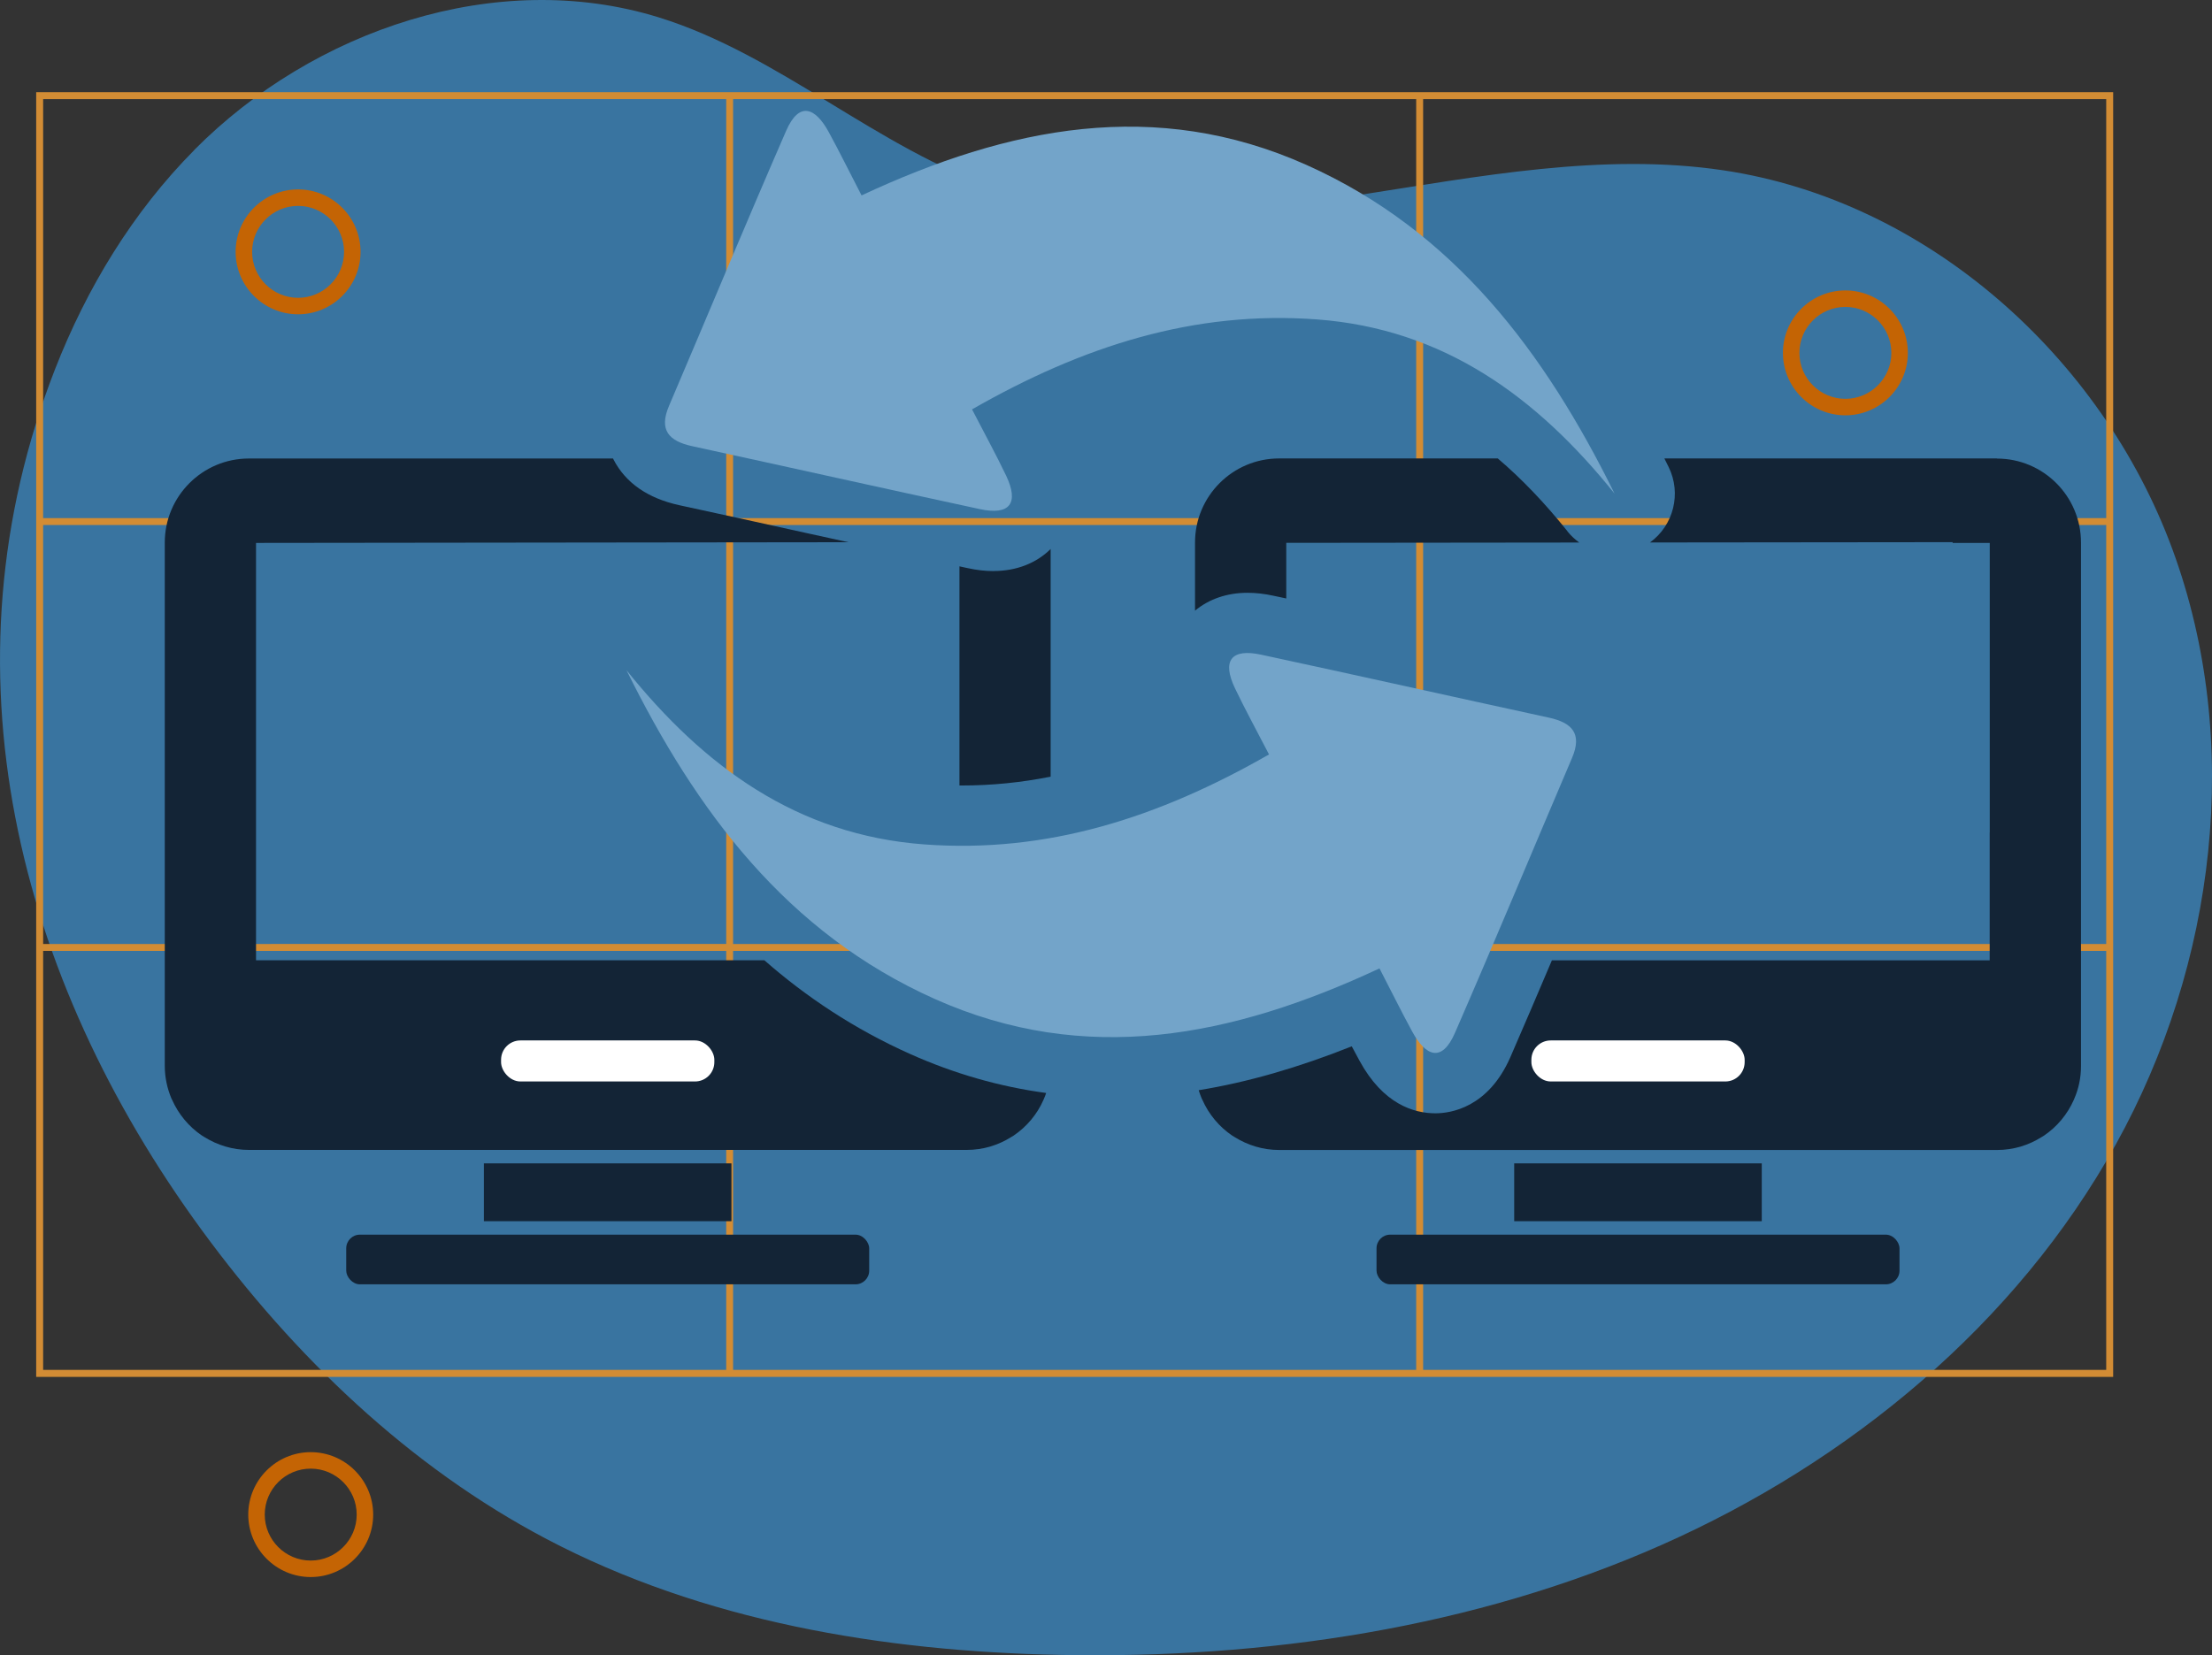
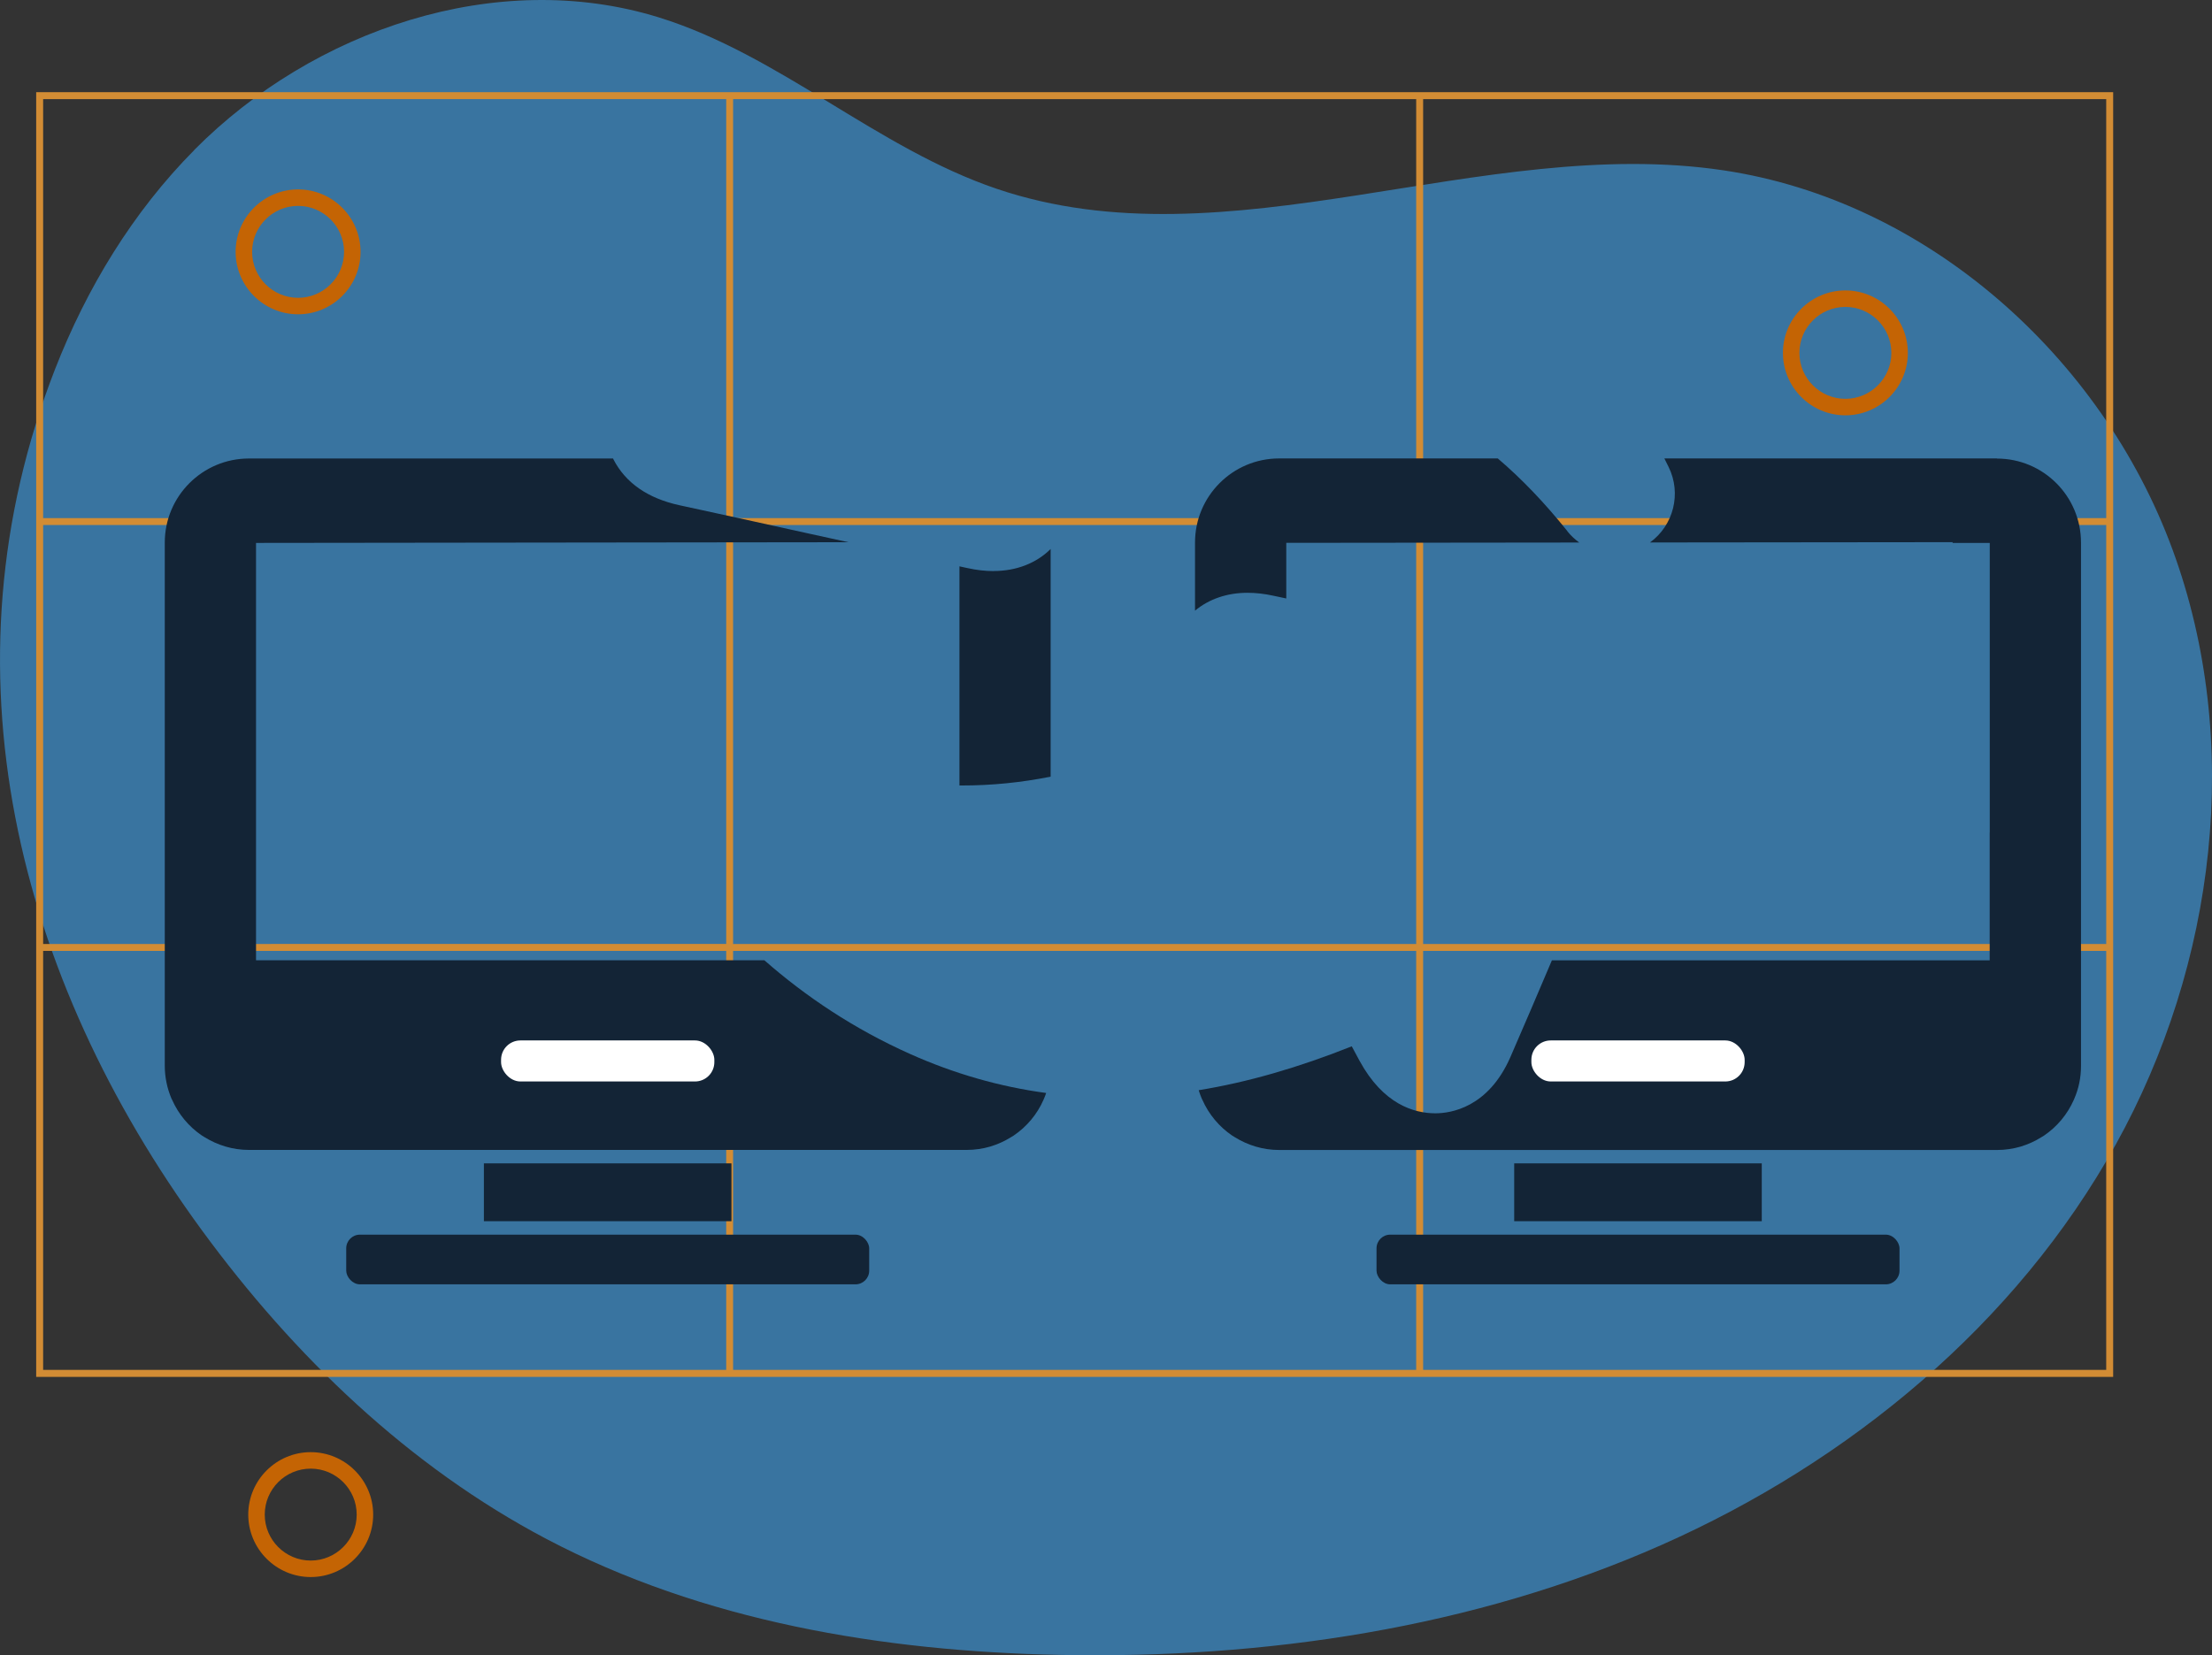
<svg xmlns="http://www.w3.org/2000/svg" id="Layer_2" viewBox="0 0 350.25 262.16">
  <rect x="0" y="0" width="350.25" height="262.16" fill="#333333" stroke="none" />
  <defs>
    <style>.cls-1{fill:#c46404;}.cls-1,.cls-2,.cls-3,.cls-4,.cls-5,.cls-6{stroke-width:0px;}.cls-2{fill:#3974a0;}.cls-3{fill:#73a4c9;}.cls-4{fill:#132436;}.cls-5{fill:#fff;}.cls-6{fill:#d28c34;}</style>
  </defs>
  <g id="Layer_3">
    <path class="cls-2" d="M30.76,23.75C49.62,4.72,78.67-5.17,104.27,2.74c19.17,5.93,34.56,20.73,53.57,27.17,36.64,12.41,76.81-8.65,115.07-2.93,32.19,4.81,59.85,29.49,71.08,60.04s6.82,65.78-8.97,94.24c-15.79,28.46-42.2,50.28-71.96,63.45-29.76,13.17-62.75,18.05-95.29,17.4-28.02-.56-56.46-5.31-81.26-18.37-21.79-11.48-40-29.01-54.54-48.88C2.61,154.74-9.75,105.81,8.71,58.49c5.02-12.86,12.31-24.9,22.06-34.73Z" />
    <path class="cls-6" d="M225.34,14.6H5.73v203.48h328.87V14.6h-109.26ZM116.08,15.7h108.16v66.36h-108.16V15.7ZM224.24,149.51h-108.16v-66.36h108.16v66.36ZM6.83,15.7h108.16v66.36H6.83V15.7ZM6.83,83.15h108.16v66.36H6.83v-66.36ZM114.98,216.97H6.83v-66.36h108.16v66.36ZM224.24,216.97h-108.16v-66.36h108.16v66.36ZM333.5,216.97h-108.16v-66.36h108.16v66.36ZM333.5,149.51h-108.16v-66.36h108.16v66.36ZM225.34,82.05V15.7h108.16v66.36h-108.16Z" />
    <path class="cls-1" d="M49.2,249.78c-5.45,0-9.89-4.44-9.89-9.89s4.44-9.89,9.89-9.89,9.89,4.44,9.89,9.89-4.44,9.89-9.89,9.89ZM49.2,232.61c-4.02,0-7.28,3.27-7.28,7.28s3.27,7.28,7.28,7.28,7.28-3.27,7.28-7.28-3.27-7.28-7.28-7.28Z" />
    <path class="cls-1" d="M47.2,49.78c-5.45,0-9.89-4.44-9.89-9.89s4.44-9.89,9.89-9.89,9.89,4.44,9.89,9.89-4.44,9.89-9.89,9.89ZM47.2,32.61c-4.02,0-7.28,3.27-7.28,7.28s3.27,7.28,7.28,7.28,7.28-3.27,7.28-7.28-3.27-7.28-7.28-7.28Z" />
    <path class="cls-1" d="M292.2,65.78c-5.45,0-9.89-4.44-9.89-9.89s4.44-9.89,9.89-9.89,9.89,4.44,9.89,9.89-4.44,9.89-9.89,9.89ZM292.2,48.61c-4.02,0-7.28,3.27-7.28,7.28s3.27,7.28,7.28,7.28,7.28-3.27,7.28-7.28-3.27-7.28-7.28-7.28Z" />
  </g>
  <g id="Layer_4">
    <path class="cls-4" d="M144.1,166.93c-8.92-3.99-16.54-9.11-23.07-14.84H40.54v-66.1l93.8-.11c-2.25-.5-4.5-.99-6.72-1.47-6.68-1.48-13.36-2.95-20.04-4.39-5-1.09-8.52-3.53-10.44-7.25-.02-.04-.05-.1-.07-.15h-57.66c-7.34,0-13.32,5.96-13.32,13.32v82.89c0,.91.1,1.81.28,2.67.09.44.2.87.33,1.27.13.42.28.83.45,1.23.03.06.06.11.09.17,1.02,2.31,2.67,4.29,4.74,5.69.13.08.25.16.38.23,2.05,1.28,4.47,2.04,7.06,2.04h113.65c1.29,0,2.55-.19,3.72-.53,1.19-.36,2.3-.86,3.33-1.51.13-.07.25-.15.38-.23,2.07-1.4,3.73-3.37,4.74-5.69.02-.06.05-.11.07-.17.13-.3.24-.58.34-.89-7.36-.99-14.58-3.06-21.55-6.18ZM157.33,90.45c-1.32,0-2.68-.15-4.17-.48-.41-.09-.83-.18-1.24-.27v34.71h.4c4.68,0,9.34-.46,14.04-1.4v-36.06c-2.26,2.25-5.43,3.49-9.03,3.49Z" />
    <rect class="cls-4" x="76.62" y="184.26" width="39.2" height="9.16" />
    <rect class="cls-4" x="54.82" y="195.55" width="82.81" height="7.87" rx="2.17" ry="2.17" />
    <rect class="cls-5" x="79.34" y="164.79" width="33.77" height="6.5" rx="3.06" ry="3.06" />
    <path class="cls-4" d="M248.2,84.15c-3.61-4.51-7.28-8.34-11.04-11.54h-34.62c-7.35,0-13.32,5.96-13.32,13.32v10.79c2.19-1.83,5.07-2.83,8.3-2.83,1.32,0,2.68.15,4.18.48.66.14,1.32.29,1.97.42v-8.81l46.39-.05c-.68-.5-1.32-1.08-1.87-1.77ZM316.19,72.61h-52.65c.22.46.45.9.67,1.35,2.07,4.19.79,9.24-2.95,11.96l47.95-.05s-.04.07-.06.12h5.91v45.86h-.01v20.25h-69.32c-2.16,5.1-4.36,10.24-6.57,15.32-3.51,8.04-9.48,8.91-11.87,8.91-3.42,0-8.27-1.44-12.02-8.32-.41-.76-.83-1.53-1.23-2.29-8.48,3.38-16.52,5.7-24.23,6.95.01.04.02.07.03.11.13.42.28.83.45,1.23.02.06.06.11.09.17,1.02,2.31,2.67,4.29,4.74,5.69.13.08.25.16.38.23,2.05,1.28,4.46,2.04,7.06,2.04h113.65c1.29,0,2.55-.19,3.72-.53,1.19-.36,2.3-.86,3.33-1.51.12-.07.25-.15.38-.23,2.07-1.4,3.72-3.37,4.74-5.69.02-.06.05-.11.07-.17.17-.4.33-.81.46-1.23.13-.4.24-.84.33-1.27.18-.86.27-1.76.27-2.67v-82.89c0-7.35-5.95-13.32-13.31-13.32Z" />
    <rect class="cls-4" x="239.76" y="184.26" width="39.2" height="9.16" />
    <rect class="cls-4" x="217.96" y="195.55" width="82.81" height="7.87" rx="2.17" ry="2.17" />
    <rect class="cls-5" x="242.48" y="164.79" width="33.77" height="6.5" rx="3.06" ry="3.06" />
-     <path class="cls-3" d="M200.94,119.49c-17.56,10.05-35.18,15.69-54.6,14.25-20.14-1.49-34.9-12.35-47.14-27.59,11.04,22.35,25.38,41.59,48.79,52.06,23.9,10.69,47.1,6.07,70.44-4.83,1.86,3.59,3.46,6.85,5.2,10.04,2.11,3.86,4.67,4.96,6.75.17,6.3-14.47,12.35-29.04,18.54-43.55,1.64-3.85,0-5.58-3.68-6.38-15.19-3.3-30.36-6.7-45.56-9.97-4.73-1.02-6.22.94-4.14,5.31,1.58,3.31,3.35,6.53,5.39,10.48Z" />
-     <path class="cls-3" d="M153.91,64.84c17.56-10.05,35.18-15.69,54.6-14.25,20.14,1.49,34.9,12.35,47.14,27.59-11.04-22.35-25.38-41.59-48.79-52.06-23.9-10.69-47.1-6.07-70.44,4.83-1.86-3.59-3.46-6.85-5.2-10.04-2.11-3.86-4.67-4.96-6.75-.17-6.3,14.47-12.35,29.04-18.54,43.55-1.64,3.85,0,5.58,3.68,6.38,15.19,3.3,30.36,6.7,45.56,9.97,4.73,1.02,6.22-.94,4.14-5.31-1.58-3.31-3.35-6.53-5.39-10.48Z" />
+     <path class="cls-3" d="M153.91,64.84Z" />
  </g>
</svg>